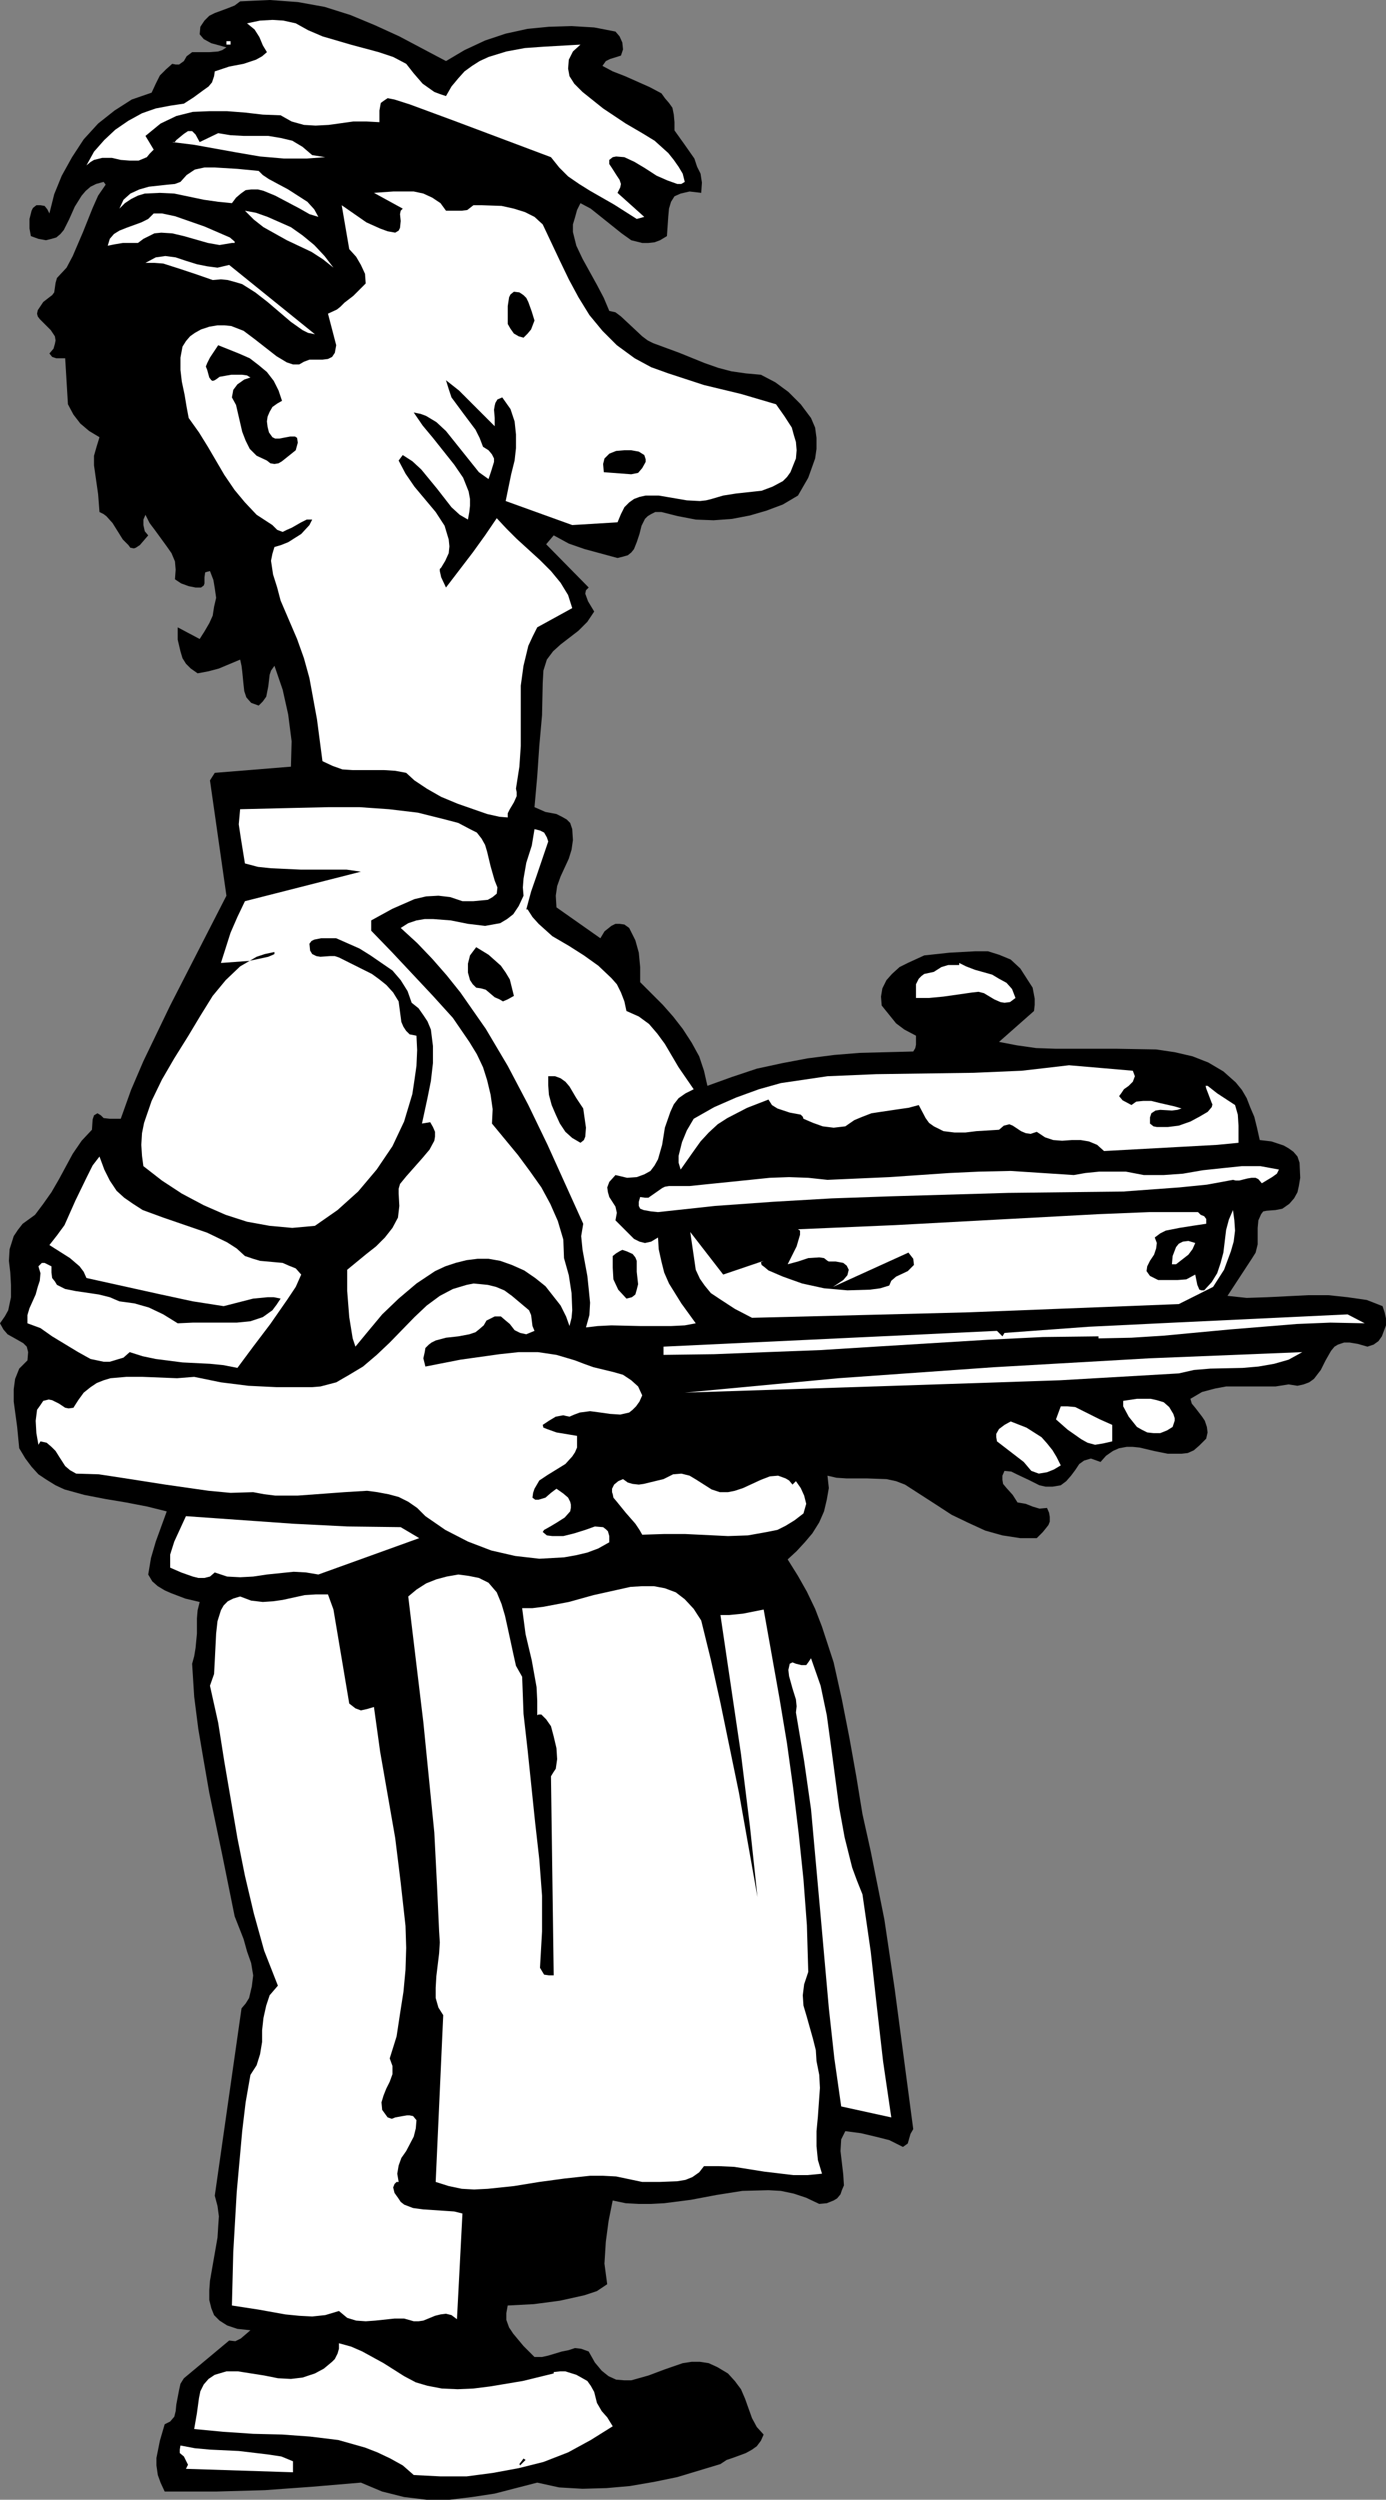
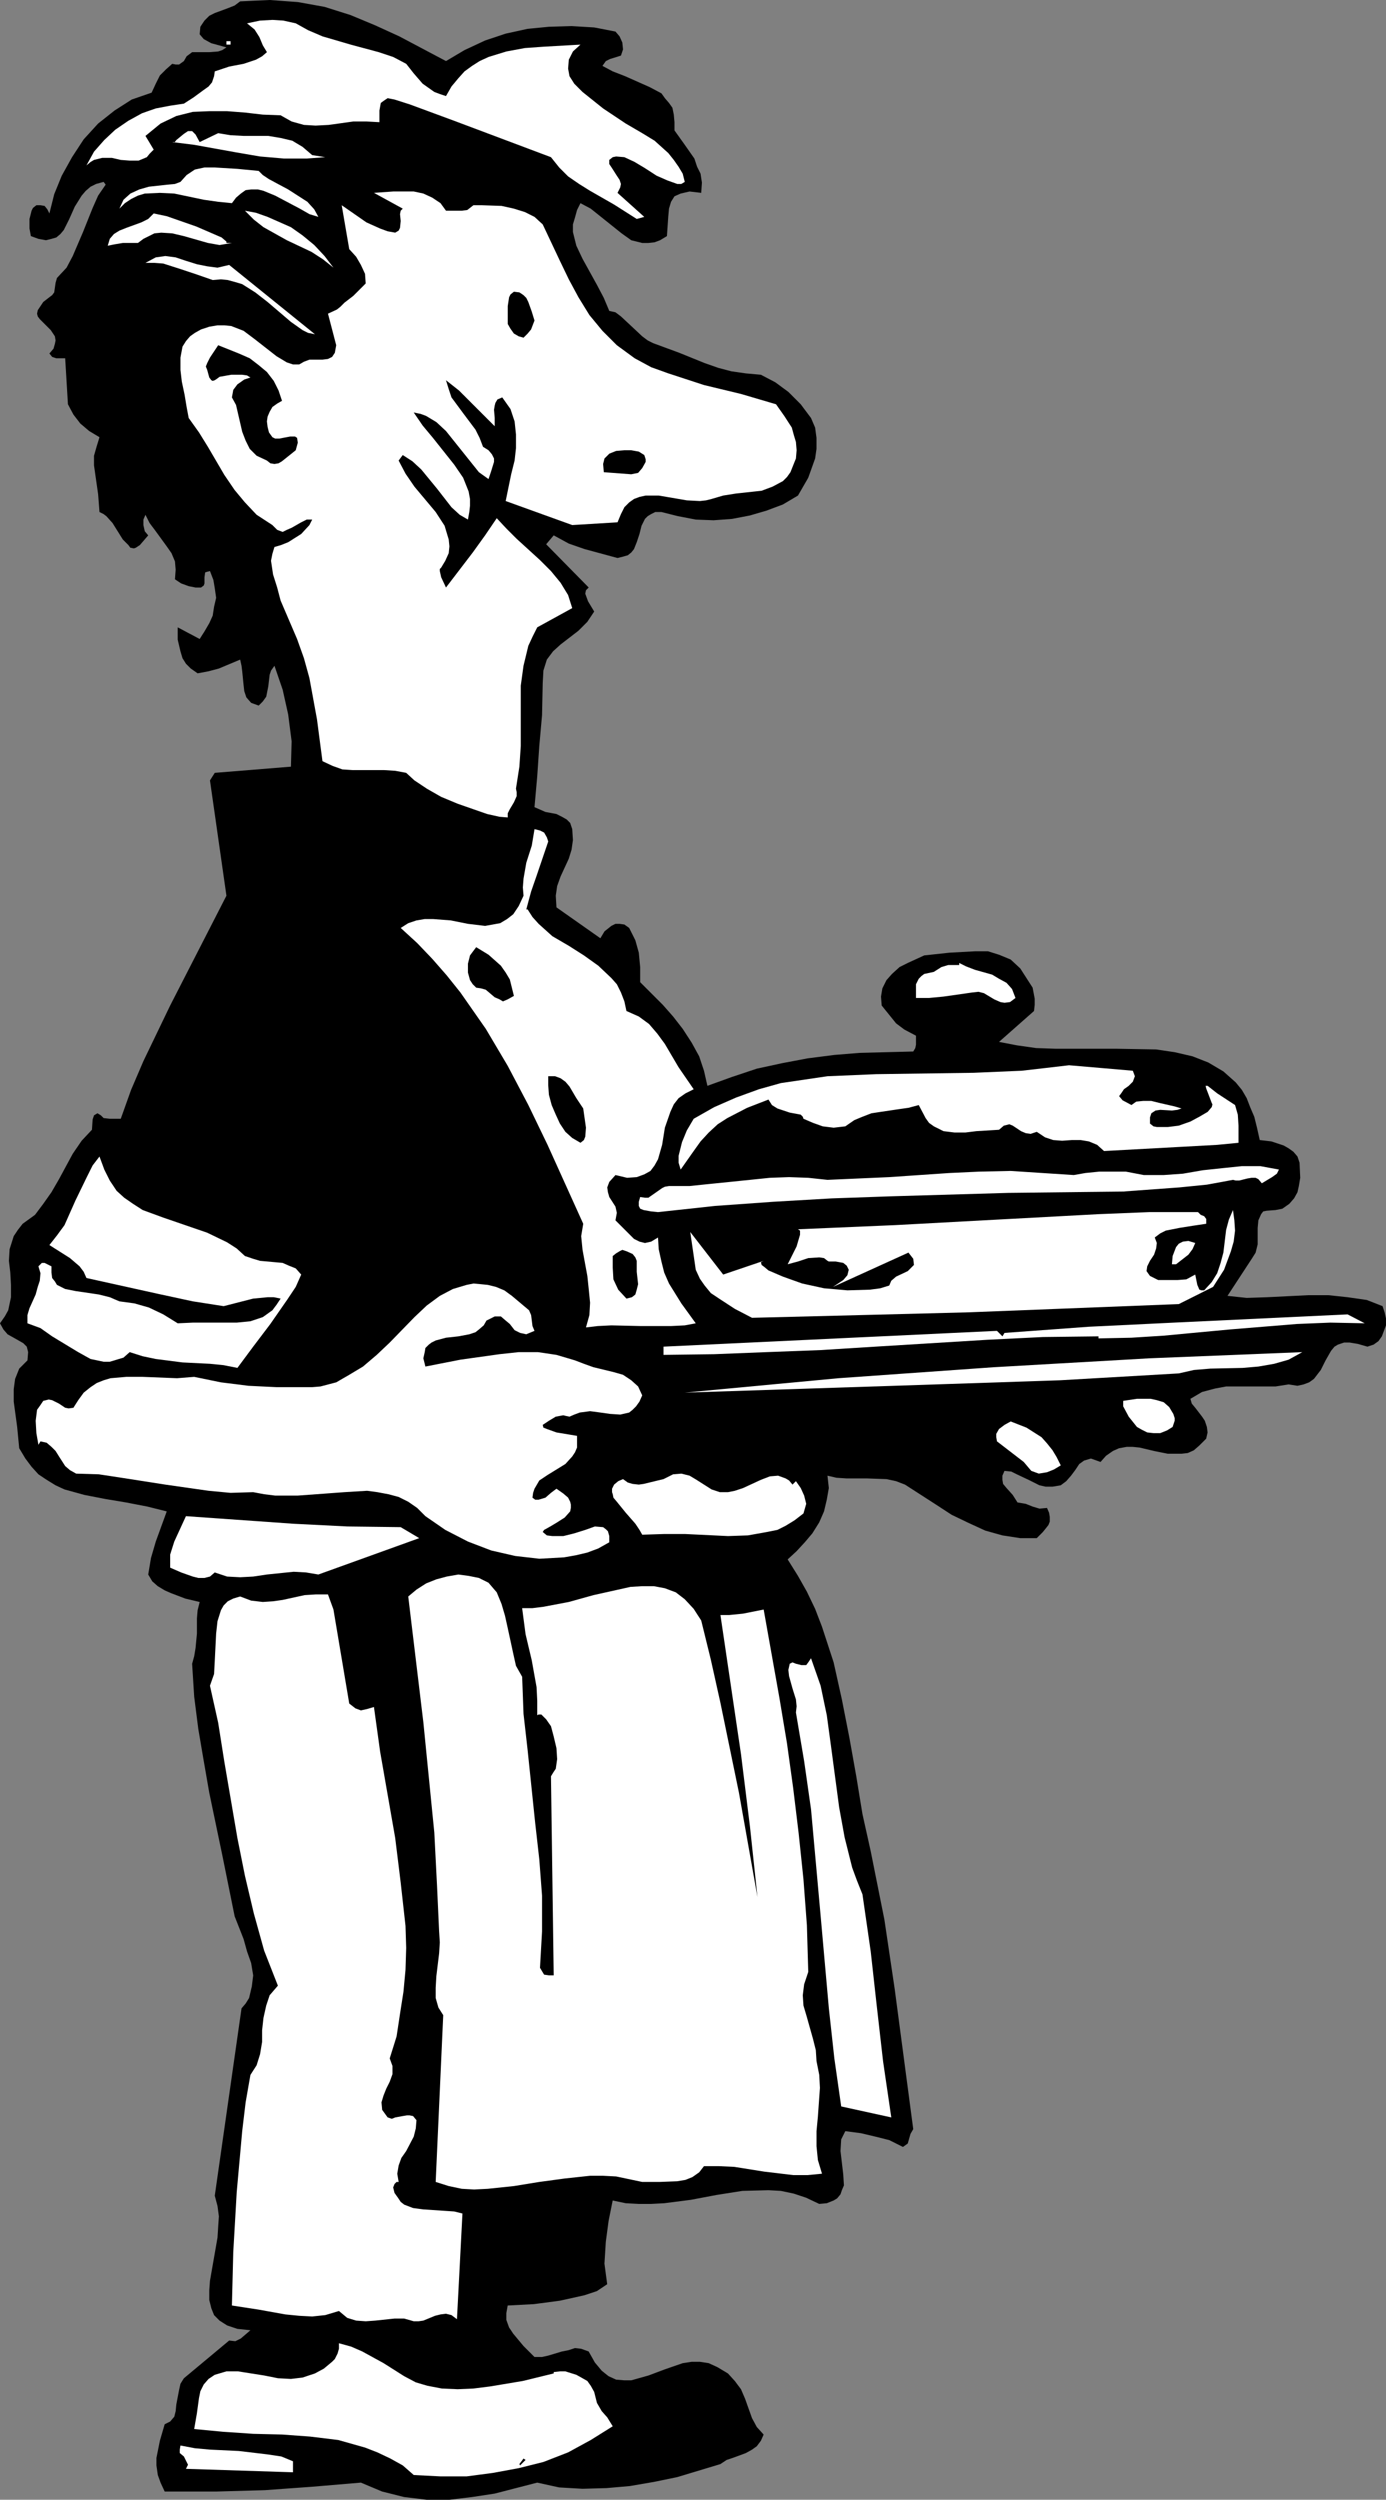
<svg xmlns="http://www.w3.org/2000/svg" xmlns:ns1="http://sodipodi.sourceforge.net/DTD/sodipodi-0.dtd" xmlns:ns2="http://www.inkscape.org/namespaces/inkscape" version="1.0" width="86.343mm" height="155.711mm" id="svg37" ns1:docname="Waiter 09.wmf">
  <rect width="100%" height="100%" fill="#808080" stroke="none" />
  <ns1:namedview id="namedview37" pagecolor="#ffffff" bordercolor="#000000" borderopacity="0.25" ns2:showpageshadow="2" ns2:pageopacity="0.0" ns2:pagecheckerboard="0" ns2:deskcolor="#d1d1d1" ns2:document-units="mm" />
  <defs id="defs1">
    <pattern id="WMFhbasepattern" patternUnits="userSpaceOnUse" width="6" height="6" x="0" y="0" />
  </defs>
  <path style="fill:#000000;fill-opacity:1;fill-rule:evenodd;stroke:none" d="m 144.913,7.433 0.969,1.131 0.646,1.454 0.162,1.616 -0.485,1.454 -2.585,0.808 -0.969,0.485 -0.808,1.131 2.423,1.293 2.908,1.131 5.816,2.585 2.746,1.454 0.808,1.131 0.969,1.131 0.808,1.131 0.323,1.616 0.162,1.778 v 1.939 l 2.423,3.393 2.262,3.232 0.646,1.939 0.808,1.616 0.323,2.101 -0.162,2.424 -2.746,-0.323 -2.1,0.485 -1.454,0.646 -0.808,1.293 -0.485,1.616 -0.162,1.778 -0.323,4.686 -1.616,0.97 -1.292,0.485 -1.454,0.162 h -1.454 l -2.585,-0.646 -2.262,-1.616 -4.847,-3.878 -2.423,-1.939 -2.423,-1.293 -0.808,1.616 -0.485,1.778 -0.485,1.616 v 1.778 l 0.808,3.232 1.454,3.07 3.393,6.14 1.616,3.07 1.292,3.07 1.454,0.323 1.292,0.97 2.423,2.262 2.585,2.424 1.292,0.97 1.292,0.646 6.139,2.262 5.977,2.424 3.231,1.131 3.07,0.808 3.393,0.485 3.554,0.323 3.393,1.778 3.07,2.262 2.908,2.909 2.423,3.232 0.969,2.262 0.323,2.424 v 2.585 l -0.323,2.262 -0.808,2.262 -0.808,2.262 -2.423,4.201 -3.554,2.101 -3.877,1.454 -3.877,1.131 -4.2,0.808 -4.362,0.323 -4.2,-0.162 -4.2,-0.808 -3.877,-0.97 h -1.454 l -0.969,0.485 -0.808,0.485 -0.646,0.646 -0.808,1.616 -0.485,1.939 -0.646,1.939 -0.646,1.616 -0.646,0.808 -0.808,0.646 -1.131,0.323 -1.292,0.323 -7.755,-2.101 -3.716,-1.293 -3.554,-1.939 -1.777,2.101 10.016,10.18 -0.646,0.646 -0.162,0.808 0.646,1.778 1.454,2.424 -1.616,2.424 -2.1,2.101 -4.2,3.232 -1.777,1.616 -1.454,1.939 -0.808,2.585 -0.162,2.909 -0.162,7.595 -0.646,7.272 -0.485,7.11 -0.646,7.272 2.585,1.131 2.585,0.485 1.292,0.646 1.131,0.646 0.808,0.808 0.485,1.454 0.162,2.585 -0.323,2.262 -0.646,2.101 -0.969,2.101 -0.969,2.101 -0.808,2.262 -0.323,2.262 0.162,2.747 10.339,7.272 0.969,-1.616 1.616,-1.293 0.969,-0.485 h 0.969 l 1.131,0.162 1.131,0.808 0.646,1.293 0.808,1.616 0.808,2.909 0.323,3.393 v 3.555 l 5.331,5.333 2.423,2.747 2.262,2.909 2.1,3.232 1.777,3.232 1.131,3.393 0.808,3.555 5.816,-2.101 5.816,-1.939 5.977,-1.293 5.977,-1.131 6.301,-0.808 5.977,-0.485 6.301,-0.162 6.301,-0.162 0.485,-0.808 0.162,-0.808 V 243.841 l -2.746,-1.454 -1.939,-1.454 -3.393,-4.201 -0.162,-2.101 0.323,-1.939 0.969,-1.939 1.292,-1.454 1.777,-1.616 1.939,-0.97 3.877,-1.778 5.977,-0.646 5.977,-0.323 h 3.07 l 2.585,0.808 2.746,1.131 2.262,2.101 1.454,2.262 1.454,2.262 0.485,2.585 v 1.454 l -0.162,1.454 -8.239,7.272 4.2,0.808 4.523,0.646 4.685,0.162 h 4.685 9.693 l 9.209,0.162 4.362,0.646 4.2,0.97 3.716,1.454 3.554,2.101 2.908,2.585 1.454,1.778 1.131,1.939 0.808,2.101 0.969,2.262 0.646,2.585 0.646,2.909 2.746,0.323 2.908,0.97 1.131,0.646 1.131,0.808 0.969,1.131 0.485,1.454 0.162,3.555 -0.323,1.939 -0.323,1.454 -0.808,1.454 -1.131,1.293 -1.616,1.131 -1.616,0.323 -2.1,0.162 -0.808,0.162 -0.485,0.646 -0.646,1.454 -0.162,1.778 v 3.878 l -0.485,1.939 -0.808,1.293 -5.816,8.888 4.523,0.485 4.847,-0.162 9.693,-0.485 h 4.685 l 4.523,0.485 4.523,0.646 3.716,1.454 0.485,1.454 0.323,1.454 v 1.616 l -0.485,1.293 -0.485,1.293 -0.808,1.131 -1.131,0.808 -1.454,0.485 -2.262,-0.646 -1.939,-0.323 h -1.292 l -1.454,0.485 -0.808,0.485 -0.808,0.97 -1.292,2.262 -1.131,2.262 -1.616,2.101 -1.131,0.808 -1.292,0.485 -1.454,0.323 -2.1,-0.323 -3.07,0.485 h -3.07 -5.654 -2.908 l -2.585,0.485 -3.07,0.808 -2.746,1.616 0.323,1.131 0.808,0.97 1.616,2.101 0.646,0.97 0.485,1.454 0.162,1.293 -0.323,1.454 -1.616,1.616 -1.292,1.131 -1.454,0.646 -1.454,0.162 h -3.231 l -3.231,-0.646 -3.393,-0.808 -1.616,-0.162 h -1.454 l -1.777,0.323 -1.454,0.646 -1.616,1.131 -1.292,1.454 -2.262,-0.808 -1.616,0.485 -1.131,0.808 -0.969,1.454 -0.969,1.293 -1.131,1.293 -1.292,0.97 -1.939,0.323 h -1.616 l -1.454,-0.323 -2.585,-1.293 -2.746,-1.293 -1.292,-0.646 -1.616,-0.162 -0.485,1.131 v 0.97 l 0.162,0.97 0.808,0.97 1.454,1.616 1.131,1.778 1.939,0.323 1.616,0.646 1.616,0.485 1.777,-0.162 0.485,1.131 0.162,0.97 v 1.131 l -0.323,0.808 -1.292,1.616 -1.454,1.454 h -3.877 l -4.2,-0.646 -4.039,-1.131 -3.877,-1.778 -4.039,-1.939 -3.716,-2.424 -7.27,-4.686 -2.1,-0.808 -2.262,-0.485 -4.523,-0.162 h -4.847 l -2.423,-0.162 -2.1,-0.485 0.323,2.909 -0.485,2.747 -0.646,2.747 -1.131,2.585 -1.616,2.585 -1.777,2.101 -1.939,2.101 -2.1,1.939 2.423,3.878 2.1,3.717 1.939,4.04 1.616,4.201 2.746,8.403 1.939,8.726 1.777,9.049 1.616,9.049 1.454,8.888 1.939,8.726 1.616,8.08 1.616,8.08 2.423,16.321 4.362,32.965 -0.646,1.131 -0.323,1.131 -0.323,1.131 -1.131,0.808 -3.231,-1.616 -3.231,-0.808 -3.393,-0.808 -3.716,-0.485 -0.485,0.97 -0.485,0.97 -0.162,2.747 0.646,5.494 0.162,2.585 -0.485,1.131 -0.323,0.97 -0.808,0.97 -0.808,0.485 -1.616,0.646 -1.777,0.162 -3.07,-1.454 -2.908,-0.97 -3.07,-0.646 -2.908,-0.162 -6.139,0.162 -6.139,0.97 -5.977,1.131 -6.301,0.808 -3.07,0.162 h -2.908 l -3.07,-0.162 -3.07,-0.646 -0.969,4.848 -0.646,4.848 -0.323,5.171 0.323,2.424 0.323,2.424 -2.423,1.616 -2.908,0.97 -2.908,0.646 -2.908,0.646 -6.139,0.808 -6.139,0.323 -0.323,1.778 v 1.616 l 0.646,1.778 0.969,1.454 2.423,2.909 2.585,2.585 h 1.777 l 1.454,-0.323 3.231,-0.97 1.616,-0.323 1.454,-0.485 1.454,0.162 1.777,0.646 1.454,2.585 1.616,1.939 1.616,1.293 1.777,0.808 1.939,0.162 h 1.616 l 4.039,-1.131 3.877,-1.454 4.2,-1.454 2.1,-0.323 h 1.939 l 2.1,0.323 2.1,0.97 2.423,1.454 1.616,1.778 1.454,1.939 0.969,2.262 1.616,4.525 1.131,2.101 1.616,1.778 -0.646,1.454 -0.969,1.293 -1.131,0.808 -1.454,0.808 -3.07,1.131 -1.454,0.485 -1.454,0.97 -10.178,3.07 -5.493,1.131 -5.654,0.97 -5.493,0.485 -5.654,0.162 -5.493,-0.323 -5.17,-1.131 -5.008,1.293 -5.008,1.293 -5.331,0.808 -5.331,0.646 h -5.331 l -5.331,-0.646 -5.17,-1.293 -5.008,-2.101 -11.47,0.97 -11.147,0.808 -11.47,0.323 H 38.773 l -0.969,-2.101 -0.646,-1.778 -0.323,-2.262 v -1.778 l 0.808,-4.04 1.131,-3.878 1.292,-0.646 0.969,-1.131 0.323,-1.293 0.162,-1.616 0.646,-3.393 0.323,-1.454 0.808,-1.293 10.662,-8.888 1.454,0.162 1.292,-0.646 2.262,-1.939 -3.07,-0.323 -2.423,-0.808 -1.777,-1.131 -1.292,-1.293 -0.646,-1.616 -0.485,-1.939 v -2.262 l 0.162,-2.262 1.777,-10.18 0.162,-2.585 0.162,-2.424 -0.323,-2.424 -0.646,-2.424 6.301,-44.114 0.969,-1.131 0.808,-1.293 0.646,-2.747 0.323,-2.585 -0.485,-2.909 -0.969,-2.747 -0.808,-2.909 -2.1,-5.333 -2.908,-14.382 -3.07,-14.705 -1.292,-7.433 -1.292,-7.595 -0.969,-7.595 -0.485,-7.756 0.485,-1.778 0.323,-1.939 0.323,-3.393 v -3.555 l 0.162,-1.939 0.485,-1.939 -3.393,-0.808 -3.393,-1.293 -1.454,-0.646 -1.616,-0.97 -1.292,-1.131 -0.969,-1.616 0.646,-3.878 1.131,-3.878 2.585,-7.11 -4.523,-1.131 -5.008,-0.97 -4.847,-0.808 -5.008,-0.97 -4.685,-1.293 -2.1,-0.97 -2.1,-1.293 -1.939,-1.293 -1.616,-1.778 -1.454,-1.939 -1.454,-2.424 -0.485,-5.009 -0.808,-5.979 v -2.909 l 0.323,-2.424 0.969,-2.424 1.939,-1.939 0.162,-1.939 -0.323,-1.293 -0.808,-0.808 L 4.362,315.587 1.777,314.133 0.808,313.002 0,311.548 l 1.131,-1.616 0.808,-1.454 0.646,-3.07 v -2.909 l -0.162,-2.909 -0.323,-2.747 0.162,-2.747 0.969,-3.07 0.969,-1.454 1.131,-1.454 2.908,-2.101 1.939,-2.585 1.939,-2.747 1.777,-3.07 3.231,-5.979 2.1,-3.07 2.423,-2.585 0.162,-2.424 0.323,-0.97 0.808,-0.485 0.808,0.485 0.646,0.646 1.454,0.162 h 1.292 1.292 l 2.423,-6.787 2.908,-6.787 6.301,-13.089 6.624,-12.927 6.624,-12.927 -3.877,-27.147 1.131,-1.778 17.932,-1.454 0.162,-5.979 -0.808,-6.302 -1.292,-5.817 -1.939,-5.656 -0.808,1.131 -0.323,0.97 -0.323,2.747 -0.485,2.424 -0.808,1.131 -0.969,0.97 -1.777,-0.646 -1.131,-1.293 -0.485,-1.454 -0.162,-1.454 -0.323,-3.232 -0.162,-1.293 -0.323,-1.454 -5.008,2.101 -2.423,0.646 -2.585,0.485 -1.616,-1.131 -1.131,-1.131 -0.808,-1.293 -0.485,-1.616 -0.646,-2.747 v -2.909 l 5.17,2.747 1.131,-1.778 1.131,-1.939 0.808,-1.778 0.323,-2.101 0.485,-2.101 -0.323,-2.262 -0.323,-1.939 -0.808,-2.101 -0.646,0.162 -0.485,0.162 -0.162,1.131 v 1.454 l -0.162,0.485 -0.646,0.485 h -1.292 l -1.616,-0.323 -1.777,-0.646 -1.454,-0.97 0.162,-2.262 -0.162,-1.939 -0.808,-1.939 -1.131,-1.616 -2.585,-3.555 -1.454,-1.939 -0.969,-1.939 -0.485,1.131 v 1.293 l 0.323,1.454 0.808,0.97 -1.939,2.262 -0.969,0.646 -0.485,0.162 -0.808,-0.162 -0.485,-0.646 -1.292,-1.293 -2.423,-3.878 -1.454,-1.616 -0.646,-0.485 -0.969,-0.485 -0.323,-4.201 -0.646,-4.525 -0.323,-2.262 v -2.262 l 0.646,-2.262 0.646,-2.101 -2.423,-1.454 -2.1,-1.778 -1.616,-2.101 -1.292,-2.424 -0.646,-10.827 h -2.1 l -0.969,-0.323 -0.646,-0.808 0.969,-1.131 0.323,-1.131 0.162,-0.808 -0.162,-0.97 -0.969,-1.454 -1.292,-1.293 -1.292,-1.293 -0.485,-0.646 -0.162,-0.646 0.162,-0.808 0.646,-0.97 0.646,-0.97 1.454,-1.131 0.646,-0.485 0.485,-0.646 0.162,-1.131 0.162,-1.131 0.323,-1.131 2.262,-2.424 1.454,-2.747 2.423,-5.656 2.262,-5.656 1.292,-2.909 1.777,-2.585 -0.485,-0.646 -1.777,0.485 -1.292,0.646 -1.131,0.97 -0.969,1.131 -1.616,2.585 -1.292,2.909 -1.292,2.585 -0.808,0.97 -0.969,0.808 -1.131,0.323 -1.292,0.323 L 9.047,56.234 7.27,55.587 6.947,53.81 v -2.262 l 0.485,-1.939 0.323,-0.646 0.808,-0.646 h 0.969 l 0.969,0.162 0.646,0.808 0.485,0.97 1.131,-4.525 1.777,-4.363 2.423,-4.363 2.746,-4.201 3.393,-3.717 3.877,-3.07 4.039,-2.585 4.685,-1.616 0.969,-2.101 0.969,-1.939 1.454,-1.454 1.454,-1.293 0.808,0.162 h 0.808 l 1.131,-0.808 0.646,-1.131 1.292,-0.97 h 4.039 l 2.1,-0.162 0.969,-0.323 0.969,-0.646 L 49.758,10.18 47.981,9.211 47.012,8.08 47.173,6.302 48.143,4.848 49.274,3.717 50.566,3.07 53.636,1.939 55.251,1.293 56.543,0.323 59.936,0.162 63.49,0 l 6.624,0.485 6.301,1.131 6.139,1.939 5.816,2.424 5.654,2.585 10.986,5.817 4.362,-2.585 4.847,-2.262 4.847,-1.616 5.17,-1.131 5.008,-0.485 5.331,-0.162 5.331,0.323 z" id="path1" />
  <path style="fill:#ffffff;fill-opacity:1;fill-rule:evenodd;stroke:none" d="m 127.788,52.84 4.039,8.564 2.1,4.363 2.262,4.201 2.585,4.201 3.07,3.717 3.393,3.393 4.2,3.07 3.877,2.101 4.039,1.454 8.401,2.747 8.724,2.101 8.239,2.424 1.939,2.747 1.777,2.747 0.485,1.778 0.485,1.616 0.162,1.939 -0.162,1.939 -0.646,1.616 -0.646,1.616 -0.808,1.131 -0.969,0.97 -2.423,1.293 -2.585,0.97 -5.977,0.646 -3.07,0.485 -2.746,0.808 -1.292,0.323 -1.454,0.162 -3.07,-0.162 -6.624,-1.131 h -3.07 l -1.454,0.323 -1.292,0.485 -1.131,0.808 -1.131,1.131 -0.808,1.616 -0.808,1.939 -10.662,0.646 -15.671,-5.656 1.292,-6.302 0.808,-3.232 0.323,-2.909 v -3.232 l -0.323,-3.07 -0.969,-2.909 -1.939,-2.747 -1.131,0.485 -0.485,0.808 -0.162,0.646 -0.162,0.97 0.162,1.939 v 1.939 l -5.654,-5.656 -2.746,-2.747 -3.07,-2.424 0.646,2.101 0.646,1.939 2.746,3.717 2.908,3.878 0.969,1.939 0.808,2.101 1.292,0.808 0.808,0.97 0.485,0.97 v 0.808 l -0.646,2.101 -0.646,1.939 -2.262,-1.616 -1.939,-2.424 -3.877,-4.848 -1.939,-2.424 -2.262,-2.101 -2.423,-1.454 -1.292,-0.485 -1.616,-0.323 2.1,3.07 2.423,2.909 5.008,6.302 2.1,3.07 1.292,3.232 0.323,1.778 v 1.616 l -0.162,1.454 -0.323,1.778 -1.939,-1.131 -1.939,-1.778 -3.393,-4.363 -3.716,-4.525 -2.1,-1.939 -2.262,-1.454 -0.969,1.293 1.616,3.07 2.1,3.07 5.008,5.979 2.1,3.232 0.485,1.616 0.485,1.616 0.162,1.616 -0.162,1.616 -0.808,1.778 -0.969,1.616 -0.323,0.323 v 0.485 l 0.323,1.454 1.131,2.424 6.301,-8.241 2.908,-4.04 2.746,-4.04 2.262,2.424 2.423,2.424 5.493,5.009 2.585,2.585 2.262,2.747 1.777,2.909 0.969,3.07 -8.239,4.525 -1.131,2.262 -0.969,2.101 -1.131,4.686 -0.646,4.686 v 4.686 9.534 l -0.323,4.848 -0.808,5.171 0.162,0.808 v 0.97 l -0.646,1.454 -0.969,1.616 -0.485,0.97 v 0.97 l -1.939,-0.162 -2.908,-0.646 -6.947,-2.424 -3.877,-1.616 -3.393,-1.939 -2.908,-1.939 -1.939,-1.778 -2.585,-0.485 -2.585,-0.162 h -5.008 -2.423 l -2.423,-0.162 -2.262,-0.808 -2.423,-1.131 -1.292,-9.857 -1.777,-9.695 -1.292,-4.686 -1.616,-4.525 -1.939,-4.525 -1.939,-4.525 -0.808,-3.07 -0.969,-3.07 -0.485,-3.232 0.323,-1.616 0.485,-1.616 1.616,-0.485 1.616,-0.646 3.07,-1.939 1.939,-2.101 0.646,-1.293 h -1.292 l -1.292,0.646 -2.262,1.293 -1.131,0.485 -0.969,0.485 -1.292,-0.485 -1.131,-1.131 -3.716,-2.424 -2.746,-2.909 -2.423,-2.909 -2.423,-3.555 -3.877,-6.625 -2.1,-3.393 -2.423,-3.393 -0.485,-2.585 -0.485,-2.909 -0.646,-3.07 -0.323,-2.747 v -2.909 l 0.485,-2.585 0.808,-1.293 0.969,-1.131 1.131,-0.808 1.454,-0.808 1.939,-0.646 1.939,-0.323 h 1.616 l 1.616,0.162 2.908,1.131 2.585,1.939 5.17,4.04 2.423,1.454 1.454,0.485 h 1.454 l 1.131,-0.646 1.292,-0.485 h 3.07 l 1.292,-0.162 0.969,-0.485 0.646,-0.97 0.323,-1.778 -1.939,-7.433 2.1,-0.97 0.808,-0.646 0.969,-0.97 2.1,-1.616 2.908,-2.909 -0.162,-2.262 -0.969,-2.101 -1.131,-1.939 -1.616,-1.778 -1.777,-10.342 5.816,4.04 3.231,1.454 1.777,0.646 1.777,0.323 0.808,-0.485 0.323,-0.646 0.162,-1.616 -0.162,-1.616 0.162,-0.808 0.485,-0.485 -6.785,-3.717 4.523,-0.323 h 4.847 l 2.262,0.485 2.1,0.97 1.939,1.293 1.292,1.778 h 2.1 1.616 l 1.292,-0.162 1.454,-1.131 h 1.939 l 4.685,0.162 2.908,0.646 2.585,0.808 2.262,1.131 z" id="path2" />
  <path style="fill:#ffffff;fill-opacity:1;fill-rule:evenodd;stroke:none" d="M 54.282,10.503 V 9.695 h -0.969 v 0.808 z" id="path3" />
  <path style="fill:#ffffff;fill-opacity:1;fill-rule:evenodd;stroke:none" d="m 57.674,49.608 2.585,0.485 2.746,0.97 5.493,2.424 2.746,1.939 2.746,2.262 2.423,2.585 2.1,2.747 -2.423,-1.939 -2.746,-1.778 -5.816,-2.747 -5.493,-3.07 -2.262,-1.778 z" id="path4" />
  <path style="fill:#000000;fill-opacity:1;fill-rule:evenodd;stroke:none" d="m 123.265,79.503 -1.131,-0.323 -1.131,-0.646 -0.808,-1.131 -0.646,-1.131 v -2.101 -2.101 l 0.323,-2.101 0.323,-0.646 0.808,-0.646 1.292,0.162 0.969,0.646 0.646,0.646 0.485,0.97 0.808,2.262 0.646,2.101 -0.808,2.101 -0.808,0.97 z" id="path5" />
  <path style="fill:#000000;fill-opacity:1;fill-rule:evenodd;stroke:none" d="m 148.629,111.659 -6.462,-0.485 -0.162,-1.939 0.323,-1.293 1.131,-1.131 1.616,-0.646 1.939,-0.162 h 1.616 l 1.777,0.323 1.292,0.808 0.323,0.97 v 0.646 l -0.808,1.454 -0.969,1.131 z" id="path6" />
  <path style="fill:#ffffff;fill-opacity:1;fill-rule:evenodd;stroke:none" d="m 124.234,214.108 1.131,1.778 1.454,1.616 3.231,2.909 3.877,2.262 3.554,2.262 3.393,2.424 3.07,2.909 1.292,1.454 0.969,1.939 0.808,2.101 0.485,2.262 2.908,1.293 2.423,1.778 1.939,2.262 1.777,2.424 3.231,5.494 3.554,5.171 -1.939,0.97 -1.616,1.131 -1.131,1.454 -0.808,1.778 -1.292,3.717 -0.646,4.04 -0.969,3.393 -0.808,1.454 -0.969,1.293 -1.454,0.808 -1.777,0.646 -2.262,0.162 -2.746,-0.646 -1.454,1.616 -0.485,1.293 0.162,1.131 0.323,1.131 1.454,2.262 0.323,1.454 -0.323,1.778 2.262,2.262 2.1,2.101 1.292,0.646 1.292,0.323 1.454,-0.323 1.616,-0.97 0.162,2.747 0.646,2.909 0.646,2.585 1.131,2.585 2.908,4.686 3.393,4.686 -2.585,0.485 -3.231,0.162 h -7.108 l -6.947,-0.162 -3.231,0.162 -2.746,0.323 0.808,-2.909 0.162,-2.909 -0.323,-3.232 -0.323,-3.07 -1.131,-6.14 -0.323,-3.232 0.485,-2.909 -8.401,-18.583 -4.523,-9.372 -4.847,-9.211 -5.17,-8.726 -5.977,-8.564 -3.231,-4.04 -3.393,-3.878 -3.554,-3.717 -3.877,-3.555 1.777,-1.131 1.939,-0.646 1.939,-0.323 h 1.939 l 4.2,0.323 4.039,0.808 4.039,0.485 1.777,-0.323 1.777,-0.323 1.616,-0.97 1.454,-1.131 1.292,-1.939 1.131,-2.424 -0.162,-1.939 0.162,-2.101 0.646,-3.717 1.292,-4.04 0.646,-3.878 1.292,0.323 0.969,0.485 0.646,1.131 0.323,0.97 -2.746,8.08 -1.292,3.717 -1.131,4.201 z" id="path7" />
  <path style="fill:#000000;fill-opacity:1;fill-rule:evenodd;stroke:none" d="m 112.118,232.53 -0.808,-0.808 -0.646,-0.97 -0.485,-1.778 v -2.101 l 0.485,-1.939 1.454,-1.939 2.908,1.778 2.908,2.585 1.131,1.616 0.969,1.616 0.485,1.939 0.485,1.939 -1.454,0.808 -1.131,0.485 -0.808,-0.485 -1.131,-0.485 -2.1,-1.778 -1.131,-0.323 z" id="path8" />
  <path style="fill:#ffffff;fill-opacity:1;fill-rule:evenodd;stroke:none" d="m 228.92,233.661 -6.785,0.97 -3.393,0.323 h -3.07 v -3.232 l 0.646,-1.293 0.646,-0.646 0.646,-0.485 2.262,-0.485 1.777,-1.131 1.616,-0.485 h 2.585 v -0.485 l 1.616,0.808 2.1,0.808 4.039,1.131 1.616,0.97 1.777,0.97 1.292,1.454 0.808,2.101 -1.292,0.97 -1.292,0.162 -0.969,-0.162 -1.454,-0.646 -2.423,-1.454 -1.292,-0.323 z" id="path9" />
  <path style="fill:#000000;fill-opacity:1;fill-rule:evenodd;stroke:none" d="m 136.674,269.049 -1.939,-1.131 -1.616,-1.454 -1.292,-1.939 -0.969,-2.101 -0.969,-2.262 -0.646,-2.424 -0.162,-2.262 v -2.101 h 1.616 l 1.292,0.485 1.131,0.808 0.969,1.131 1.616,2.747 1.616,2.424 0.646,4.525 -0.162,2.101 -0.323,0.808 z" id="path10" />
  <path style="fill:#ffffff;fill-opacity:1;fill-rule:evenodd;stroke:none" d="m 70.922,300.075 -1.292,2.909 -1.939,2.909 -4.039,5.817 -4.039,5.332 -3.716,5.009 -3.231,-0.646 -3.231,-0.323 -6.462,-0.323 -6.301,-0.808 -3.07,-0.646 -3.07,-0.97 -1.454,1.293 -1.616,0.485 -1.616,0.485 h -1.454 l -3.07,-0.646 -2.908,-1.616 -6.139,-3.717 -2.746,-1.939 -3.07,-1.131 v -1.939 l 0.485,-1.616 1.454,-3.232 0.485,-1.778 0.485,-1.454 0.162,-1.778 -0.485,-1.616 0.808,-0.808 h 0.646 l 1.616,0.808 v 1.454 l 0.162,1.293 0.646,0.808 0.485,0.808 1.939,0.97 2.423,0.485 5.493,0.808 2.585,0.646 2.262,0.97 3.554,0.485 3.393,0.97 3.393,1.616 3.393,2.101 3.554,-0.162 h 3.393 6.947 l 3.231,-0.323 2.908,-0.97 1.131,-0.808 1.131,-0.808 0.969,-1.293 0.969,-1.454 -1.616,-0.323 h -1.454 l -3.393,0.323 -6.947,1.778 -7.27,-1.131 -8.239,-1.778 -16.801,-3.717 -0.646,-1.454 -0.969,-1.293 -2.262,-1.939 -4.847,-3.07 1.777,-2.262 1.777,-2.424 2.585,-5.817 2.746,-5.656 1.292,-2.585 1.616,-2.101 1.131,3.07 1.292,2.585 1.616,2.424 1.777,1.616 2.1,1.454 2.262,1.454 4.847,1.778 5.17,1.778 5.17,1.778 4.685,2.262 2.262,1.454 1.939,1.778 1.939,0.646 1.616,0.485 3.554,0.323 1.777,0.162 1.454,0.646 1.616,0.646 z" id="path11" />
  <path style="fill:#ffffff;fill-opacity:1;fill-rule:evenodd;stroke:none" d="m 297.096,278.583 -0.808,-0.97 -0.646,-0.323 h -0.969 l -0.969,0.162 -1.939,0.485 h -0.808 l -0.646,-0.162 -6.139,1.131 -6.462,0.646 -13.247,0.97 -27.141,0.323 -27.626,0.808 -13.894,0.485 -13.894,0.808 -13.57,0.97 -13.409,1.454 -1.616,-0.162 -1.777,-0.323 -0.808,-0.323 -0.323,-0.646 v -0.97 l 0.323,-1.131 1.131,0.162 h 0.808 l 1.616,-1.131 1.616,-1.131 0.646,-0.323 0.969,-0.162 h 4.847 l 4.685,-0.485 9.532,-0.97 4.685,-0.485 4.523,-0.162 4.523,0.162 4.523,0.485 14.54,-0.646 14.217,-0.97 6.947,-0.323 7.431,-0.162 7.431,0.485 7.431,0.485 2.746,-0.485 3.231,-0.323 h 6.301 l 4.2,0.808 h 4.685 l 4.523,-0.323 4.685,-0.808 4.523,-0.485 4.685,-0.485 h 4.362 l 4.362,0.808 -0.485,0.97 -1.131,0.808 z" id="path12" />
  <path style="fill:#ffffff;fill-opacity:1;fill-rule:evenodd;stroke:none" d="m 276.901,297.651 h -0.969 l 0.162,-1.939 0.808,-2.101 0.646,-0.808 0.969,-0.485 1.292,-0.162 1.616,0.485 -0.646,1.454 -0.969,1.293 z" id="path13" />
  <path style="fill:#000000;fill-opacity:1;fill-rule:evenodd;stroke:none" d="m 147.498,305.73 -1.939,-2.101 -1.131,-2.424 -0.162,-2.747 v -2.747 l 0.808,-0.646 0.808,-0.485 0.646,-0.323 0.969,0.323 1.454,0.646 0.646,0.808 0.323,0.808 v 2.585 l 0.323,2.909 -0.323,1.293 -0.323,1.131 -0.808,0.646 z" id="path14" />
  <path style="fill:#ffffff;fill-opacity:1;fill-rule:evenodd;stroke:none" d="m 258.646,315.103 v -0.485 l -13.086,0.162 -13.086,0.646 -26.333,1.616 -12.924,0.808 -12.763,0.485 -12.278,0.485 -11.955,0.162 v -1.939 l 78.515,-3.717 1.292,1.293 0.485,-0.808 19.871,-1.454 20.033,-0.97 40.873,-1.939 4.039,2.101 -8.078,-0.162 -7.916,0.323 -15.832,1.293 -15.509,1.454 -7.593,0.485 z" id="path15" />
  <path style="fill:#ffffff;fill-opacity:1;fill-rule:evenodd;stroke:none" d="m 277.548,323.344 -27.949,1.616 -29.08,0.97 -59.29,1.939 36.188,-3.393 36.511,-2.585 36.672,-2.101 36.026,-1.454 -3.231,1.778 -3.393,0.97 -3.716,0.646 -3.716,0.323 -7.593,0.162 -3.877,0.323 z" id="path16" />
  <path style="fill:#ffffff;fill-opacity:1;fill-rule:evenodd;stroke:none" d="m 273.186,337.402 h -1.616 l -1.454,-0.162 -1.292,-0.646 -1.131,-0.646 -1.939,-2.424 -1.292,-2.424 v -1.293 l 3.231,-0.485 h 3.231 l 1.454,0.323 1.616,0.485 1.292,1.131 0.969,1.616 0.323,0.97 v 0.646 l -0.485,1.454 -1.292,0.808 z" id="path17" />
-   <path style="fill:#ffffff;fill-opacity:1;fill-rule:evenodd;stroke:none" d="m 261.877,339.341 -2.1,0.485 -1.939,0.323 -1.777,-0.485 -1.454,-0.808 -3.231,-2.262 -2.746,-2.424 1.131,-3.07 h 1.616 l 1.777,0.162 2.908,1.454 2.908,1.454 2.908,1.293 z" id="path18" />
  <path style="fill:#ffffff;fill-opacity:1;fill-rule:evenodd;stroke:none" d="m 242.814,346.29 -1.777,-2.101 -2.1,-1.616 -4.2,-3.232 -0.162,-0.97 v -0.808 l 0.646,-1.131 1.292,-0.97 1.454,-0.808 3.716,1.454 1.777,1.131 1.777,1.131 1.292,1.454 1.292,1.616 0.969,1.616 0.969,1.939 -1.616,0.97 -1.616,0.646 -1.939,0.323 z" id="path19" />
  <path style="fill:#ffffff;fill-opacity:1;fill-rule:evenodd;stroke:none" d="m 98.709,362.126 -23.748,8.564 -2.908,-0.485 -2.908,-0.162 -6.301,0.646 -3.231,0.485 -3.07,0.162 -3.07,-0.162 -2.908,-0.97 -1.131,0.97 -1.292,0.323 h -1.454 l -1.292,-0.323 -2.746,-0.97 -2.585,-1.131 v -1.616 -1.454 l 0.969,-3.07 2.746,-5.979 25.202,1.778 12.763,0.646 12.601,0.162 z" id="path20" />
  <path style="fill:#ffffff;fill-opacity:1;fill-rule:evenodd;stroke:none" d="m 82.23,401.069 1.454,1.131 1.292,0.485 1.454,-0.323 1.616,-0.485 1.454,10.503 1.777,10.18 1.777,10.18 1.292,10.503 1.131,10.18 0.162,5.171 -0.162,5.171 -0.485,5.171 -0.808,5.171 -0.808,5.333 -1.616,5.171 0.646,1.778 v 1.939 l -0.646,1.778 -0.808,1.616 -0.646,1.616 -0.485,1.616 0.162,1.778 1.292,1.778 0.969,0.323 0.808,-0.323 1.777,-0.323 0.969,-0.162 h 0.646 l 0.808,0.162 0.808,0.97 -0.162,1.939 -0.485,1.939 -1.777,3.393 -1.131,1.616 -0.646,1.778 -0.323,1.939 0.323,1.939 h -0.485 l -0.485,0.485 -0.323,0.808 0.323,1.293 0.808,1.131 0.646,0.97 0.808,0.646 2.1,0.808 2.423,0.323 4.847,0.323 2.423,0.162 1.939,0.485 -1.292,24.885 -1.292,-0.97 -1.292,-0.323 -1.292,0.162 -1.292,0.323 -2.746,1.131 -1.131,0.162 h -1.131 l -2.262,-0.646 h -2.262 l -4.523,0.485 -2.262,0.162 -2.262,-0.162 -2.1,-0.646 -1.939,-1.616 -3.231,0.97 -3.07,0.323 -3.07,-0.162 -3.231,-0.323 -6.301,-1.131 -6.301,-0.97 0.323,-12.604 0.808,-14.058 1.292,-14.382 0.808,-6.787 1.131,-6.464 1.454,-2.262 0.808,-2.585 0.485,-2.909 v -2.747 l 0.323,-2.909 0.646,-2.909 0.808,-2.424 1.939,-2.262 -3.231,-8.241 -2.423,-8.726 -2.1,-8.888 -1.777,-8.888 -3.07,-17.937 -1.454,-9.211 -1.939,-8.726 0.969,-2.747 0.162,-3.07 0.323,-6.464 0.323,-2.909 0.808,-2.585 0.646,-1.131 0.969,-0.97 1.292,-0.646 1.616,-0.485 2.585,0.97 2.746,0.323 2.423,-0.162 2.262,-0.323 5.17,-1.131 2.585,-0.162 h 2.908 l 1.292,3.555 z" id="path21" />
  <path style="fill:#ffffff;fill-opacity:1;fill-rule:evenodd;stroke:none" d="m 209.857,498.509 -11.793,-2.585 -1.616,-11.311 -1.292,-11.796 -2.1,-23.592 -2.1,-23.269 -1.616,-11.311 -1.939,-11.473 0.162,-1.454 -0.162,-1.616 -0.808,-2.585 -0.808,-2.909 -0.162,-1.454 0.323,-1.454 0.646,-0.323 0.808,0.323 1.292,0.323 h 0.485 0.646 l 0.485,-0.646 0.646,-0.97 2.262,6.464 1.454,6.948 0.969,7.11 0.969,7.272 0.969,7.272 1.292,7.11 1.777,7.11 1.131,3.07 1.292,3.232 1.939,13.412 1.454,13.089 1.454,12.766 z" id="path22" />
  <path style="fill:#ffffff;fill-opacity:1;fill-rule:evenodd;stroke:none" d="m 130.373,558.459 1.454,-0.162 h 1.292 l 2.585,0.808 1.454,0.808 1.131,0.646 0.808,1.131 0.808,1.454 0.646,2.585 1.131,1.939 1.292,1.454 1.292,2.101 -5.17,3.232 -5.331,2.909 -5.816,2.262 -5.816,1.454 -6.139,1.131 -6.139,0.808 h -6.139 l -6.301,-0.323 -2.585,-2.262 -2.908,-1.616 -3.07,-1.454 -2.908,-1.131 -6.301,-1.778 -6.624,-0.808 -6.624,-0.485 -6.785,-0.162 -7.108,-0.485 -6.785,-0.646 0.646,-3.717 0.485,-3.555 0.323,-1.616 0.808,-1.616 1.131,-1.293 1.454,-0.97 2.746,-0.808 h 2.746 l 3.07,0.485 3.07,0.485 3.231,0.646 3.07,0.162 2.746,-0.323 2.908,-0.97 2.1,-1.131 1.939,-1.616 0.646,-0.646 0.646,-1.293 0.323,-1.131 v -1.293 l 2.908,0.808 2.585,1.131 5.008,2.747 4.847,3.07 2.746,1.454 2.746,0.808 3.393,0.646 3.716,0.162 3.716,-0.162 3.877,-0.485 7.755,-1.293 7.27,-1.778 z" id="path23" />
  <path style="fill:#ffffff;fill-opacity:1;fill-rule:evenodd;stroke:none" d="m 68.983,582.051 -25.202,-0.808 0.485,-0.97 -0.323,-0.646 -0.646,-1.293 -0.969,-0.808 v -0.808 l 0.162,-0.97 3.393,0.646 3.554,0.323 6.785,0.323 6.785,0.808 3.231,0.485 2.746,1.131 z" id="path24" />
  <path style="fill:#000000;fill-opacity:1;fill-rule:evenodd;stroke:none" d="m 123.749,579.143 -1.292,1.293 -0.162,-0.323 0.969,-1.293 z" id="path25" />
  <path style="fill:#ffffff;fill-opacity:1;fill-rule:evenodd;stroke:none" d="m 266.401,260.162 1.131,-0.808 1.616,-0.162 h 1.939 l 1.939,0.485 3.554,0.808 1.616,0.485 -0.969,0.323 -1.292,0.162 -2.746,-0.162 -1.131,0.162 -0.969,0.646 -0.323,0.97 v 1.454 l 0.808,0.646 0.808,0.162 h 2.585 l 2.585,-0.323 2.746,-0.97 2.1,-1.131 1.939,-1.131 0.969,-1.131 0.162,-0.646 -0.162,-0.323 -1.292,-3.393 -0.162,-0.646 h 0.485 l 2.262,1.778 4.2,2.747 0.646,2.262 0.162,2.585 v 4.04 l -5.008,0.485 -8.885,0.485 -17.771,0.97 -1.616,-1.454 -1.939,-0.808 -1.939,-0.323 h -2.1 l -2.262,0.162 -2.1,-0.162 -1.939,-0.646 -1.939,-1.293 -1.454,0.485 -1.131,-0.162 -1.131,-0.485 -0.969,-0.646 -0.969,-0.646 -0.808,-0.323 -1.292,0.323 -1.131,0.97 -2.585,0.162 -2.746,0.162 -2.585,0.323 h -2.585 l -2.585,-0.323 -2.262,-1.131 -1.131,-0.808 -0.808,-1.131 -1.616,-3.07 -2.423,0.646 -2.262,0.323 -4.362,0.646 -2.1,0.323 -2.1,0.808 -1.939,0.808 -2.1,1.454 -2.746,0.323 -2.585,-0.323 -2.262,-0.808 -2.262,-0.97 -0.162,-0.485 -0.485,-0.485 -2.585,-0.485 -1.454,-0.485 -1.454,-0.485 -1.292,-0.808 -0.808,-1.293 -5.008,1.939 -4.685,2.424 -2.262,1.454 -2.1,1.939 -1.939,2.101 -1.616,2.262 -3.07,4.363 -0.485,-1.616 v -1.616 l 0.808,-3.232 1.131,-2.747 1.616,-2.747 4.847,-2.747 5.17,-2.262 5.331,-1.939 5.17,-1.454 5.493,-0.808 5.493,-0.808 11.47,-0.485 22.94,-0.323 11.309,-0.485 5.654,-0.646 5.493,-0.646 15.024,1.293 0.485,1.293 -0.485,1.293 -0.969,0.97 -1.131,0.808 -0.646,0.97 -0.485,0.646 0.808,0.97 z" id="path26" />
  <path style="fill:#ffffff;fill-opacity:1;fill-rule:evenodd;stroke:none" d="m 277.548,307.023 -49.435,1.939 -25.364,0.646 -25.687,0.646 -4.039,-2.101 -3.716,-2.424 -1.939,-1.293 -1.454,-1.778 -1.131,-1.616 -0.969,-2.101 -1.292,-8.888 7.755,10.019 9.532,-3.232 -0.646,0.323 0.162,0.646 0.646,0.485 0.969,0.808 3.393,1.454 4.523,1.616 5.17,1.131 5.493,0.485 5.331,-0.162 2.423,-0.323 2.1,-0.646 0.485,-1.131 1.131,-0.97 2.746,-1.293 0.808,-0.808 0.646,-0.646 -0.162,-1.454 -1.131,-1.454 -17.771,8.08 0.969,-0.646 1.454,-0.97 0.969,-1.131 0.323,-1.293 -0.485,-0.97 -0.808,-0.646 -1.777,-0.323 h -1.292 -0.323 l -0.323,-0.162 -0.808,-0.646 -1.131,-0.162 -2.585,0.162 -2.423,0.808 -2.423,0.646 2.1,-4.201 0.808,-2.747 v -0.97 l -0.485,-0.323 22.779,-0.97 23.91,-1.293 24.071,-1.293 11.955,-0.485 h 11.47 l 0.646,0.646 0.808,0.323 0.485,0.646 v 1.131 l -3.231,0.485 -3.07,0.485 -3.231,0.646 -1.292,0.646 -1.292,0.97 0.485,1.293 -0.162,1.293 -0.485,1.454 -0.969,1.454 -0.646,1.293 -0.162,1.131 0.808,1.131 1.939,0.97 h 2.423 2.1 l 2.1,-0.162 2.1,-1.131 0.485,2.424 0.485,1.131 0.485,0.162 h 0.646 l 1.777,-1.939 1.292,-2.101 0.808,-2.424 0.646,-2.424 0.646,-5.333 0.646,-2.424 0.969,-2.262 0.323,2.424 0.162,2.424 -0.323,2.585 -0.646,2.262 -1.616,4.363 -2.585,4.04 z" id="path27" />
  <path style="fill:#ffffff;fill-opacity:1;fill-rule:evenodd;stroke:none" d="m 122.942,394.767 0.323,8.726 0.969,8.564 1.777,17.129 0.969,8.564 0.646,8.564 v 8.403 l -0.485,8.564 0.485,0.808 0.485,0.808 1.131,0.162 h 1.131 l -0.646,-46.861 0.485,-0.808 0.646,-0.97 0.323,-2.262 -0.162,-2.585 -0.646,-2.747 -0.646,-2.424 -1.131,-1.616 -1.131,-1.131 h -0.646 l -0.323,0.162 v -3.393 l -0.162,-3.232 -1.131,-6.302 -1.454,-6.14 -0.808,-6.14 h 2.423 l 2.585,-0.323 5.977,-1.131 5.816,-1.616 5.816,-1.293 2.908,-0.646 2.746,-0.162 h 2.746 l 2.585,0.485 2.585,0.97 2.1,1.616 2.1,2.262 1.777,2.747 2.262,9.211 2.262,10.18 4.362,21.168 4.362,24.562 -1.777,-16.644 -2.1,-16.967 -4.847,-32.803 h 2.1 l 3.231,-0.323 4.847,-0.97 3.716,20.845 1.777,10.665 1.454,10.503 1.292,10.665 1.131,10.827 0.808,10.827 0.323,10.988 -0.969,2.909 -0.323,2.585 0.162,2.424 0.808,2.747 1.454,5.171 0.646,2.585 0.162,2.585 0.646,3.232 0.162,3.07 -0.485,6.787 -0.323,3.393 v 3.555 l 0.323,3.232 0.969,3.232 -3.393,0.323 h -3.393 l -6.785,-0.808 -7.108,-1.131 -3.554,-0.162 h -3.554 l -1.131,1.454 -1.616,1.131 -1.616,0.646 -1.939,0.323 -4.2,0.162 h -4.039 l -3.07,-0.646 -3.07,-0.646 -3.07,-0.162 h -3.07 l -5.977,0.646 -5.977,0.808 -5.977,0.97 -6.139,0.646 -3.231,0.162 -2.908,-0.162 -3.07,-0.646 -3.07,-0.97 1.777,-39.267 -1.131,-1.778 -0.646,-2.262 v -2.424 l 0.162,-2.747 0.646,-5.333 0.162,-2.585 -0.162,-2.585 -0.485,-10.665 -0.646,-12.604 -2.585,-26.016 -3.554,-29.571 1.939,-1.616 2.262,-1.454 2.423,-0.97 2.423,-0.646 2.746,-0.485 2.423,0.323 2.423,0.485 2.262,1.131 1.939,2.262 1.131,2.747 0.808,2.747 0.646,2.909 1.292,5.979 0.646,2.909 z" id="path28" />
  <path style="fill:#ffffff;fill-opacity:1;fill-rule:evenodd;stroke:none" d="m 186.593,349.522 0.808,-0.808 1.131,1.616 0.808,1.778 0.485,1.939 -0.323,1.131 -0.323,1.131 -2.1,1.616 -2.1,1.293 -1.939,0.97 -2.423,0.485 -4.523,0.808 -4.685,0.162 -10.016,-0.485 h -5.17 l -5.008,0.162 -0.646,-1.131 -0.969,-1.454 -2.262,-2.585 -2.1,-2.585 -0.808,-0.97 -0.162,-0.808 -0.162,-0.485 v -0.808 l 0.485,-0.97 0.969,-0.808 1.131,-0.485 1.131,0.808 1.131,0.323 1.454,0.162 1.131,-0.162 4.685,-1.131 2.262,-1.131 1.939,-0.162 1.939,0.485 1.616,0.97 3.554,2.262 1.939,0.646 h 1.939 l 1.616,-0.323 1.939,-0.646 4.2,-1.939 2.1,-0.808 1.939,-0.162 1.777,0.646 0.808,0.485 z" id="path29" />
  <path style="fill:#ffffff;fill-opacity:1;fill-rule:evenodd;stroke:none" d="m 125.85,313.325 -1.939,0.808 -1.454,-0.323 -1.292,-0.646 -1.131,-1.454 -0.969,-0.808 -1.131,-0.97 h -1.454 l -1.939,0.97 -0.646,1.131 -1.131,0.97 -0.808,0.646 -1.454,0.485 -2.585,0.485 -2.908,0.323 -2.423,0.646 -0.969,0.485 -0.646,0.485 -0.808,0.808 -0.162,0.97 -0.323,1.454 0.485,1.939 8.239,-1.616 9.209,-1.293 4.523,-0.485 h 4.523 l 4.362,0.646 4.362,1.293 2.1,0.808 2.262,0.808 4.685,1.131 2.262,0.646 1.939,1.293 1.616,1.454 0.969,2.101 -0.646,1.454 -0.808,1.131 -0.808,0.808 -0.808,0.646 -2.1,0.485 -2.423,-0.162 -2.262,-0.323 -2.423,-0.323 -2.423,0.323 -1.292,0.485 -1.131,0.485 -0.808,-0.162 -0.646,-0.162 -1.777,0.323 -1.616,0.97 -1.454,0.97 0.162,0.646 0.808,0.323 2.262,0.808 2.908,0.485 1.939,0.323 v 1.454 1.293 l -0.485,1.131 -0.646,0.97 -1.616,1.778 -2.1,1.293 -2.1,1.293 -1.939,1.293 -1.131,1.939 -0.323,0.97 -0.162,1.131 0.646,0.485 h 0.808 l 1.616,-0.485 1.292,-1.131 1.292,-0.97 1.616,1.131 1.131,0.97 0.485,0.97 0.162,0.646 v 0.808 l -0.162,0.808 -1.292,1.454 -1.777,1.131 -1.616,0.97 -1.454,0.808 -0.323,0.485 0.969,0.808 1.292,0.162 h 2.585 l 2.585,-0.646 2.585,-0.808 2.262,-0.808 1.939,0.162 0.646,0.485 0.485,0.485 0.323,1.131 v 1.454 l -2.585,1.454 -2.585,0.97 -2.746,0.646 -2.746,0.485 -5.816,0.323 -5.654,-0.646 -5.654,-1.293 -5.493,-2.101 -5.331,-2.747 -4.685,-3.232 -1.939,-1.939 -2.1,-1.454 -2.262,-1.131 -2.423,-0.646 -2.585,-0.485 -2.423,-0.323 -5.331,0.323 -10.986,0.808 h -5.331 l -2.585,-0.323 -2.585,-0.485 -5.331,0.162 -5.17,-0.485 -10.178,-1.454 -10.339,-1.616 -5.331,-0.808 -5.331,-0.162 -1.454,-0.808 -1.131,-0.97 -1.454,-2.262 -0.808,-1.293 -0.969,-0.97 -1.131,-0.97 -1.454,-0.323 -0.485,0.808 -0.485,-2.747 -0.162,-2.909 0.323,-2.585 0.808,-1.131 0.646,-0.97 1.292,-0.323 0.808,0.162 1.616,0.808 1.454,0.97 0.808,0.162 1.131,-0.162 1.131,-1.778 1.292,-1.778 1.616,-1.293 1.454,-0.97 1.616,-0.646 1.616,-0.485 3.716,-0.323 h 3.877 l 4.039,0.162 4.039,0.162 4.039,-0.323 6.301,1.293 6.462,0.808 6.624,0.323 h 6.624 1.777 l 1.939,-0.162 3.716,-0.97 3.07,-1.778 3.231,-1.939 3.231,-2.747 3.07,-2.909 5.816,-5.979 2.908,-2.747 3.07,-2.262 3.07,-1.616 3.231,-0.97 1.616,-0.323 1.777,0.162 1.616,0.162 1.939,0.485 1.939,0.808 1.777,1.293 4.039,3.393 0.485,1.131 0.162,1.293 0.162,1.293 z" id="path30" />
  <path style="fill:#ffffff;fill-opacity:1;fill-rule:evenodd;stroke:none" d="m 74.153,78.695 -1.616,-0.323 -1.292,-0.646 -2.746,-1.939 -5.493,-4.686 -2.908,-2.262 -3.07,-1.939 -1.616,-0.485 -1.777,-0.485 -1.616,-0.162 -1.939,0.162 -3.716,-1.293 -3.877,-1.293 -4.039,-1.293 -2.1,-0.162 h -2.1 l 2.423,-1.293 2.262,-0.323 2.423,0.323 2.423,0.808 2.585,0.808 2.423,0.485 2.423,0.323 2.746,-0.646 z" id="path31" />
  <path style="fill:#ffffff;fill-opacity:1;fill-rule:evenodd;stroke:none" d="m 74.96,51.063 -2.1,-0.646 -2.262,-1.293 -5.816,-3.07 -2.746,-1.131 -1.292,-0.323 h -1.616 l -1.292,0.162 -1.131,0.808 -1.131,0.97 -0.969,1.293 -3.231,-0.323 -3.393,-0.485 -6.947,-1.454 -3.393,-0.162 -3.554,0.162 -1.616,0.485 -1.616,0.808 -1.454,0.97 -1.292,1.293 0.969,-2.101 1.616,-1.454 2.1,-0.97 2.262,-0.646 4.362,-0.485 1.777,-0.162 1.292,-0.485 1.454,-1.616 1.939,-1.293 2.262,-0.485 h 2.423 l 5.331,0.323 5.008,0.485 0.969,0.97 1.454,0.97 4.523,2.424 2.262,1.454 2.262,1.454 1.616,1.778 z" id="path32" />
  <path style="fill:#ffffff;fill-opacity:1;fill-rule:evenodd;stroke:none" d="m 73.507,36.52 3.07,0.485 -4.362,0.323 h -5.331 l -5.654,-0.485 -5.654,-0.97 -9.855,-1.778 -5.17,-0.646 0.485,0.162 0.485,-0.646 1.777,-1.454 0.969,-0.646 h 0.969 l 0.808,0.808 0.969,1.778 4.362,-2.101 2.908,0.485 3.07,0.162 h 5.816 l 2.908,0.485 2.746,0.646 2.423,1.454 z" id="path33" />
  <path style="fill:#ffffff;fill-opacity:1;fill-rule:evenodd;stroke:none" d="m 105.009,22.623 1.292,-2.262 1.616,-1.939 1.454,-1.616 1.777,-1.293 1.777,-1.131 2.1,-0.97 4.2,-1.293 4.362,-0.808 4.523,-0.323 8.562,-0.485 -1.777,1.616 -0.969,1.939 -0.162,2.101 0.323,1.778 1.131,1.778 1.939,1.939 4.847,3.878 5.331,3.555 3.877,2.262 2.908,1.778 3.231,2.909 1.292,1.616 1.131,1.616 0.969,1.616 0.485,1.939 -0.808,0.485 h -0.969 l -2.262,-0.808 -2.585,-1.131 -2.746,-1.778 -2.423,-1.454 -2.423,-1.131 -1.939,-0.162 -0.808,0.162 -0.808,0.646 v 0.97 l 0.646,0.97 1.131,1.778 0.646,0.97 0.323,0.97 -0.162,0.808 -0.646,1.293 6.301,5.656 -1.777,0.485 -5.331,-3.393 -5.654,-3.232 -2.585,-1.616 -2.585,-1.778 -2.1,-2.101 -1.939,-2.424 -22.779,-8.564 -10.501,-3.878 -3.554,-1.131 -1.616,-0.323 -0.969,0.646 -0.646,0.485 -0.323,1.778 v 2.747 L 86.269,28.602 h -3.07 l -5.816,0.808 -3.07,0.162 -2.746,-0.162 -2.908,-0.808 -2.585,-1.454 -4.2,-0.162 -4.2,-0.485 -4.2,-0.323 h -4.2 l -3.877,0.162 -3.877,0.97 -3.716,1.778 -1.777,1.454 -1.777,1.454 1.939,3.232 -0.969,0.97 -0.646,0.808 -1.939,0.808 H 30.533 L 28.433,37.651 26.333,37.166 h -2.262 l -1.939,0.485 -0.808,0.485 -0.969,0.808 1.777,-3.232 2.423,-2.747 2.585,-2.424 3.07,-2.101 3.231,-1.778 3.231,-1.131 3.393,-0.646 3.231,-0.485 2.262,-1.454 2.423,-1.778 1.131,-0.808 0.808,-0.97 0.485,-1.454 0.162,-1.131 3.393,-1.131 3.393,-0.646 2.908,-0.97 1.454,-0.808 1.131,-0.97 -0.969,-1.616 -0.808,-1.939 -1.131,-1.778 -1.777,-1.454 3.07,-0.646 2.908,-0.162 2.585,0.162 2.908,0.646 2.908,1.616 3.393,1.454 6.624,1.939 6.624,1.778 3.393,1.131 3.07,1.616 1.777,2.262 2.1,2.424 2.746,1.939 1.292,0.485 z" id="path34" />
-   <path style="fill:#ffffff;fill-opacity:1;fill-rule:evenodd;stroke:none" d="m 54.605,57.203 -2.908,0.485 -2.746,-0.485 -5.654,-1.616 -2.746,-0.646 -2.585,-0.162 -1.616,0.162 -1.292,0.646 -1.292,0.646 -1.292,0.97 h -3.554 l -1.939,0.323 -1.616,0.323 0.485,-1.616 0.969,-1.131 1.292,-0.808 1.616,-0.646 3.554,-1.293 1.616,-0.808 1.292,-1.293 h 1.939 l 3.07,0.646 6.947,2.424 5.977,2.585 1.131,0.97 v 0.323 z" id="path35" />
+   <path style="fill:#ffffff;fill-opacity:1;fill-rule:evenodd;stroke:none" d="m 54.605,57.203 -2.908,0.485 -2.746,-0.485 -5.654,-1.616 -2.746,-0.646 -2.585,-0.162 -1.616,0.162 -1.292,0.646 -1.292,0.646 -1.292,0.97 h -3.554 l -1.939,0.323 -1.616,0.323 0.485,-1.616 0.969,-1.131 1.292,-0.808 1.616,-0.646 3.554,-1.293 1.616,-0.808 1.292,-1.293 l 3.07,0.646 6.947,2.424 5.977,2.585 1.131,0.97 v 0.323 z" id="path35" />
  <path style="fill:#000000;fill-opacity:1;fill-rule:evenodd;stroke:none" d="m 64.136,102.934 0.646,0.323 h 0.969 l 2.585,-0.485 h 1.131 l 0.485,0.323 0.162,1.131 -0.485,1.778 -1.616,1.293 -1.616,1.293 -0.808,0.485 -0.969,0.162 -0.969,-0.162 -0.808,-0.646 -2.423,-1.131 -1.616,-1.616 -0.969,-1.939 -0.808,-2.101 -0.969,-4.201 -0.485,-2.101 -0.969,-1.778 0.323,-1.778 0.969,-1.293 1.616,-1.131 1.454,-0.485 -0.808,-0.485 -1.131,-0.162 H 54.443 l -2.746,0.485 -0.646,0.485 -0.485,0.323 -0.485,0.162 -0.323,-0.162 -0.485,-0.646 -0.485,-1.778 -0.323,-0.808 0.323,-0.808 0.646,-1.293 0.969,-1.454 0.969,-1.454 4.847,1.939 2.585,1.131 2.1,1.616 1.939,1.616 1.616,2.101 1.131,2.262 0.808,2.424 -1.131,0.646 -1.131,0.808 -0.646,1.131 -0.485,1.131 -0.162,1.131 0.162,1.293 0.323,1.293 z" id="path36" />
-   <path style="fill:#ffffff;fill-opacity:1;fill-rule:evenodd;stroke:none" d="m 108.887,212.169 -2.908,-0.97 -2.746,-0.323 -2.908,0.162 -2.746,0.646 -2.585,1.131 -2.585,1.131 -5.008,2.747 v 2.424 l 4.847,5.009 4.847,5.171 4.847,5.171 4.685,5.171 3.877,5.656 1.777,2.909 1.454,3.07 0.969,3.07 0.808,3.393 0.485,3.393 -0.162,3.393 6.139,7.433 2.746,3.717 2.746,3.878 2.1,3.878 1.777,4.04 1.292,4.363 0.162,4.363 1.131,4.04 0.646,4.201 0.162,4.04 -0.162,1.778 -0.485,1.939 -0.808,-2.262 -1.292,-2.585 -1.777,-2.262 -1.777,-2.262 -2.423,-1.939 -2.585,-1.778 -2.908,-1.293 -2.746,-0.97 -2.746,-0.485 h -2.585 l -2.585,0.323 -2.585,0.646 -2.423,0.808 -2.423,1.131 -4.362,2.909 -4.2,3.555 -3.877,3.717 -3.231,3.878 -3.07,3.717 -0.646,-1.939 -0.808,-5.009 -0.485,-6.14 v -5.009 l 4.523,-3.717 2.262,-1.778 2.1,-2.101 1.777,-2.262 1.292,-2.424 0.323,-2.747 -0.162,-2.909 v -1.131 l 0.323,-1.131 1.454,-1.778 3.716,-4.201 1.777,-2.101 1.131,-2.101 0.162,-0.97 v -1.131 l -0.485,-1.131 -0.646,-1.131 -1.939,0.323 1.292,-5.979 0.808,-4.04 0.485,-4.201 v -4.04 l -0.485,-3.878 -0.808,-1.939 -0.969,-1.454 -1.131,-1.616 -1.616,-1.293 -0.969,-2.747 -1.616,-2.585 -1.939,-2.262 -2.585,-1.778 -2.585,-1.778 -2.585,-1.616 -5.493,-2.424 h -1.777 -1.777 l -1.616,0.323 -0.646,0.323 -0.485,0.646 0.162,1.616 0.485,0.808 0.969,0.485 0.969,0.162 2.262,-0.162 h 1.131 l 0.969,0.323 3.877,1.939 3.877,1.939 1.777,1.293 1.616,1.293 1.616,1.778 1.292,2.101 0.323,2.424 0.323,2.424 0.485,1.131 0.646,0.97 0.808,0.808 1.616,0.323 0.162,3.393 -0.162,3.717 -0.485,3.393 -0.485,3.232 -1.939,6.464 -2.746,5.817 -3.716,5.494 -4.362,5.171 -4.847,4.363 -5.331,3.717 -5.331,0.485 -5.331,-0.485 -5.331,-0.97 -5.008,-1.616 -5.17,-2.262 -5.17,-2.747 -4.685,-3.07 -4.362,-3.393 -0.323,-2.424 -0.162,-2.585 0.162,-2.747 0.485,-2.424 1.777,-5.171 2.423,-5.009 2.908,-5.009 3.231,-5.171 2.908,-4.848 2.908,-4.686 3.07,-3.717 3.393,-3.232 1.939,-1.131 1.939,-1.131 1.939,-0.646 2.262,-0.485 v 0.485 l -0.323,0.162 -1.131,0.485 -4.523,0.97 -6.624,0.485 2.262,-7.11 1.616,-3.717 1.777,-3.717 27.302,-6.948 -3.393,-0.485 h -3.716 -7.108 l -6.947,-0.323 -3.07,-0.323 -3.07,-0.808 -0.969,-5.979 -0.485,-3.232 0.323,-3.555 13.57,-0.323 7.27,-0.162 h 7.27 l 6.947,0.485 6.785,0.808 6.462,1.616 3.07,0.808 2.746,1.454 1.616,0.808 1.131,1.454 0.808,1.454 0.485,1.616 0.808,3.393 0.969,3.393 0.646,1.616 -0.162,1.454 -0.969,0.808 -1.131,0.646 -3.393,0.323 z" id="path37" />
</svg>